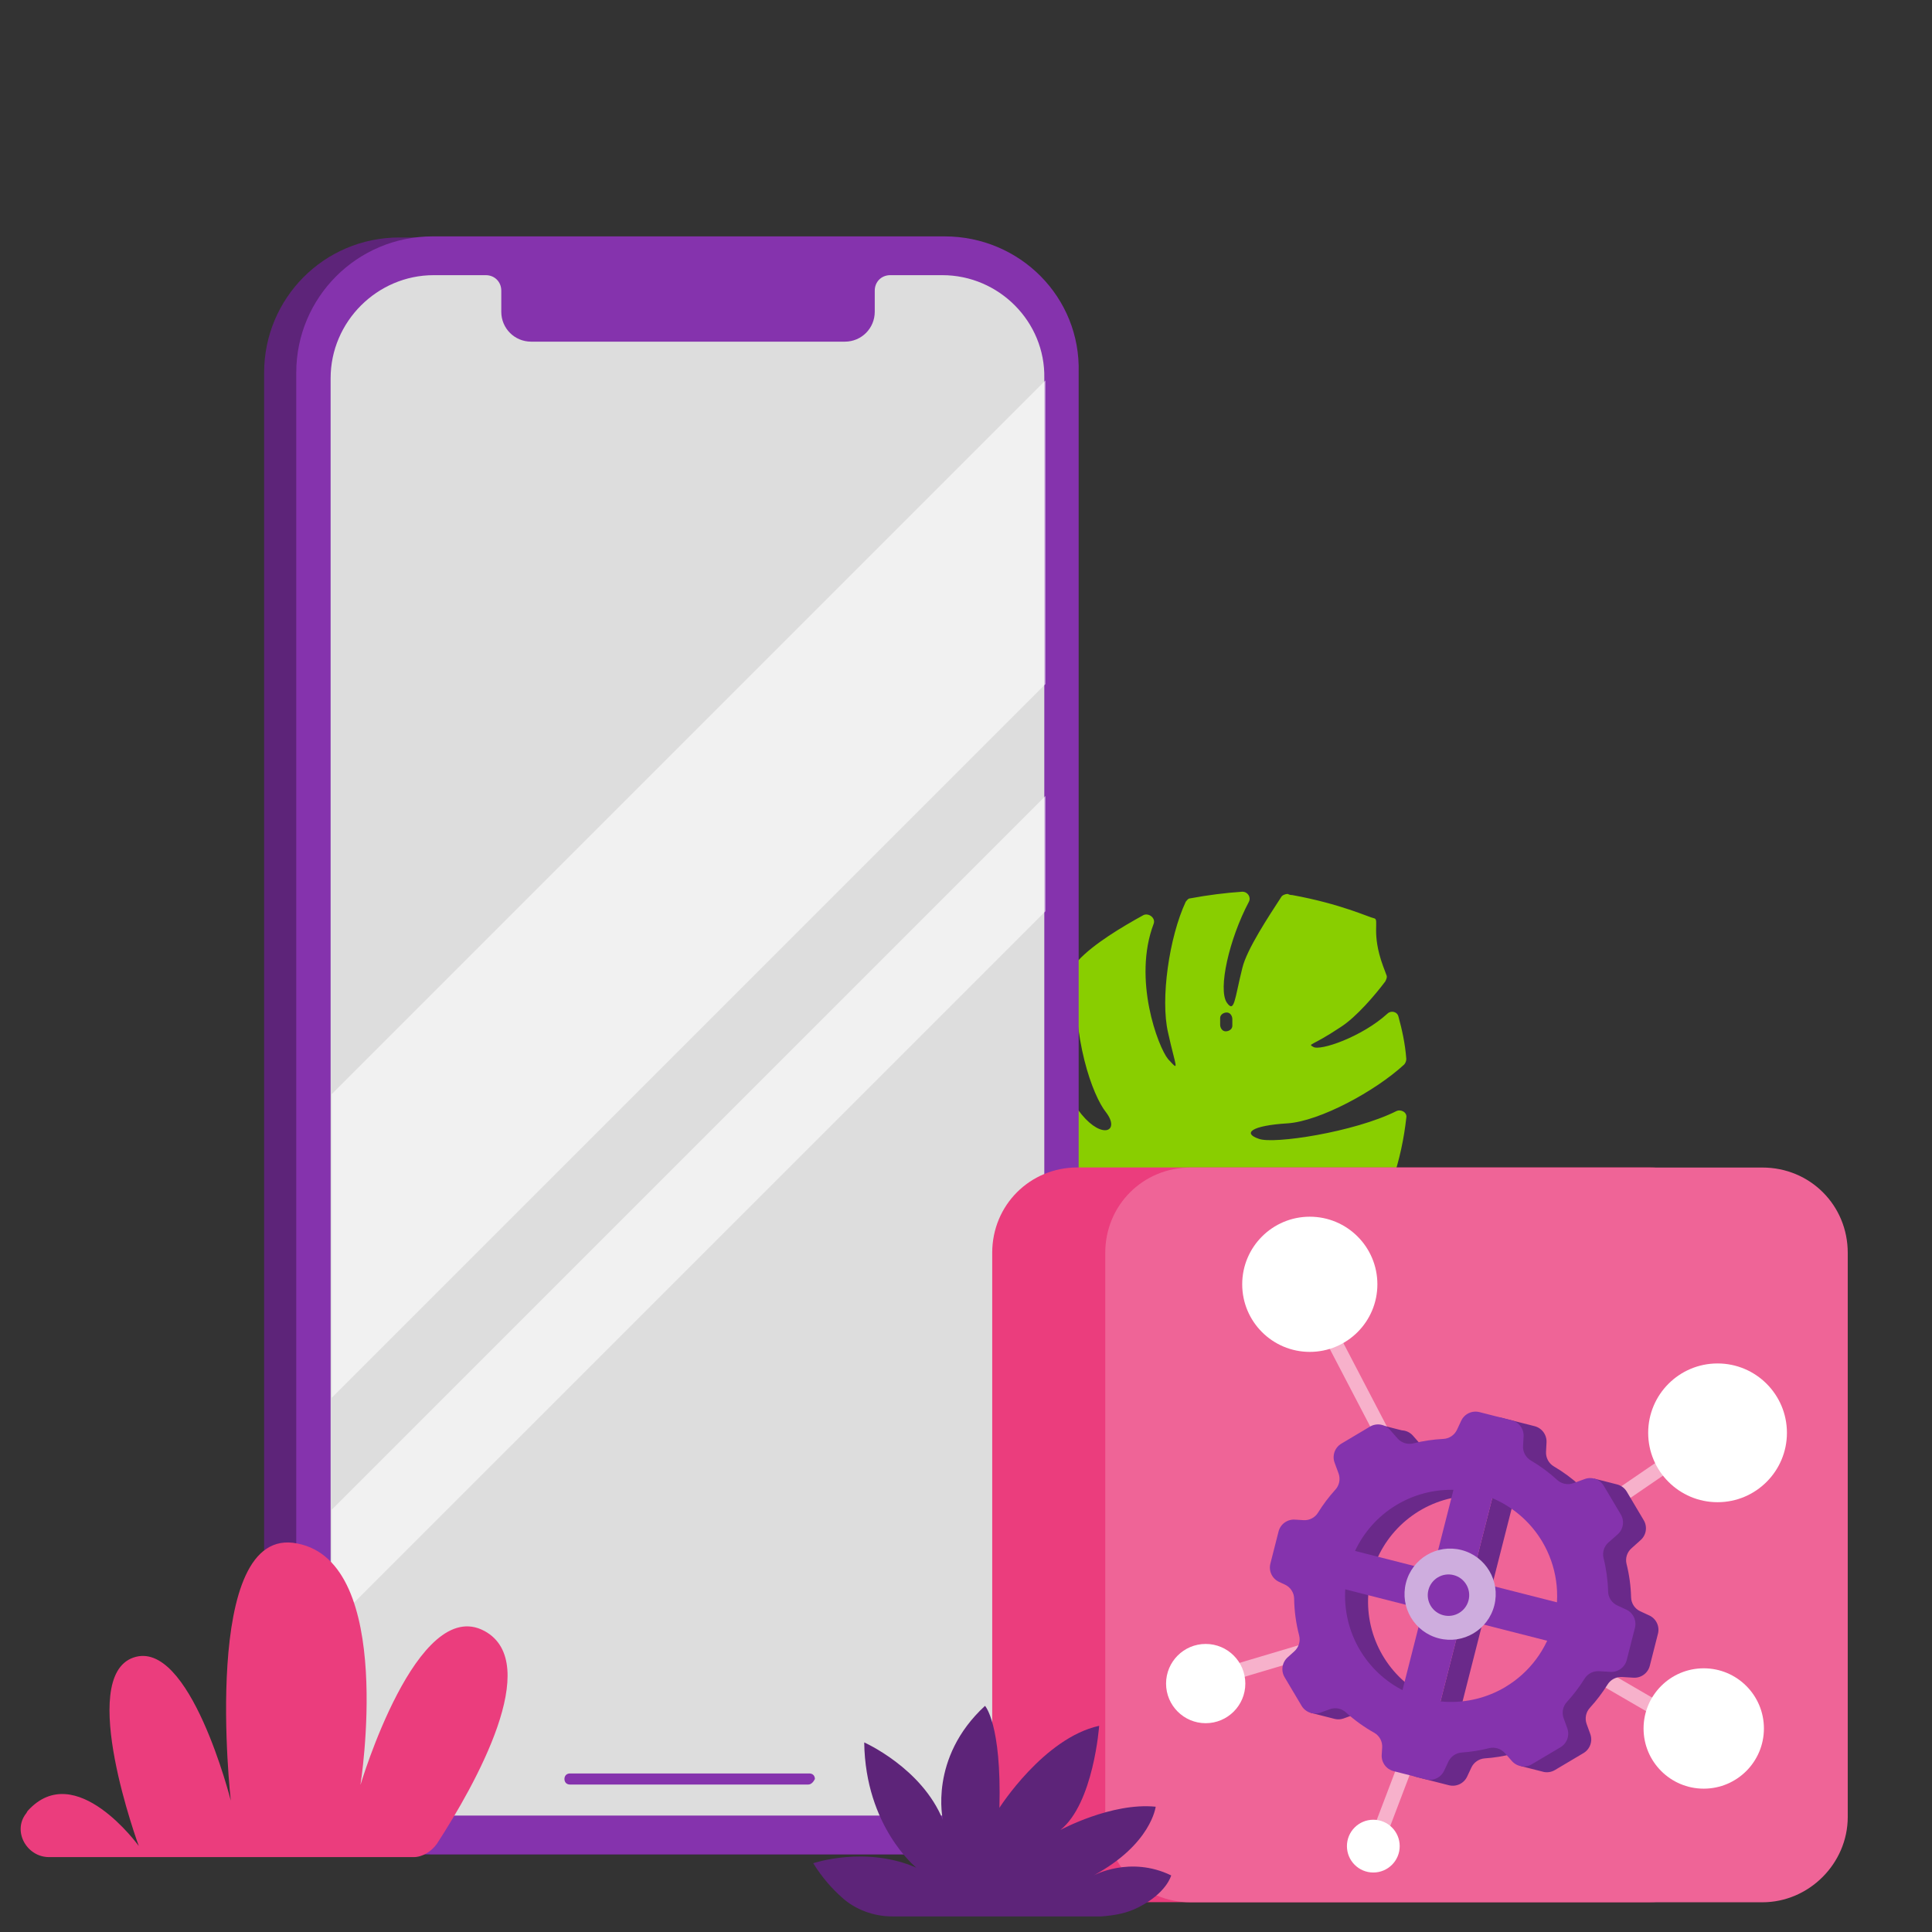
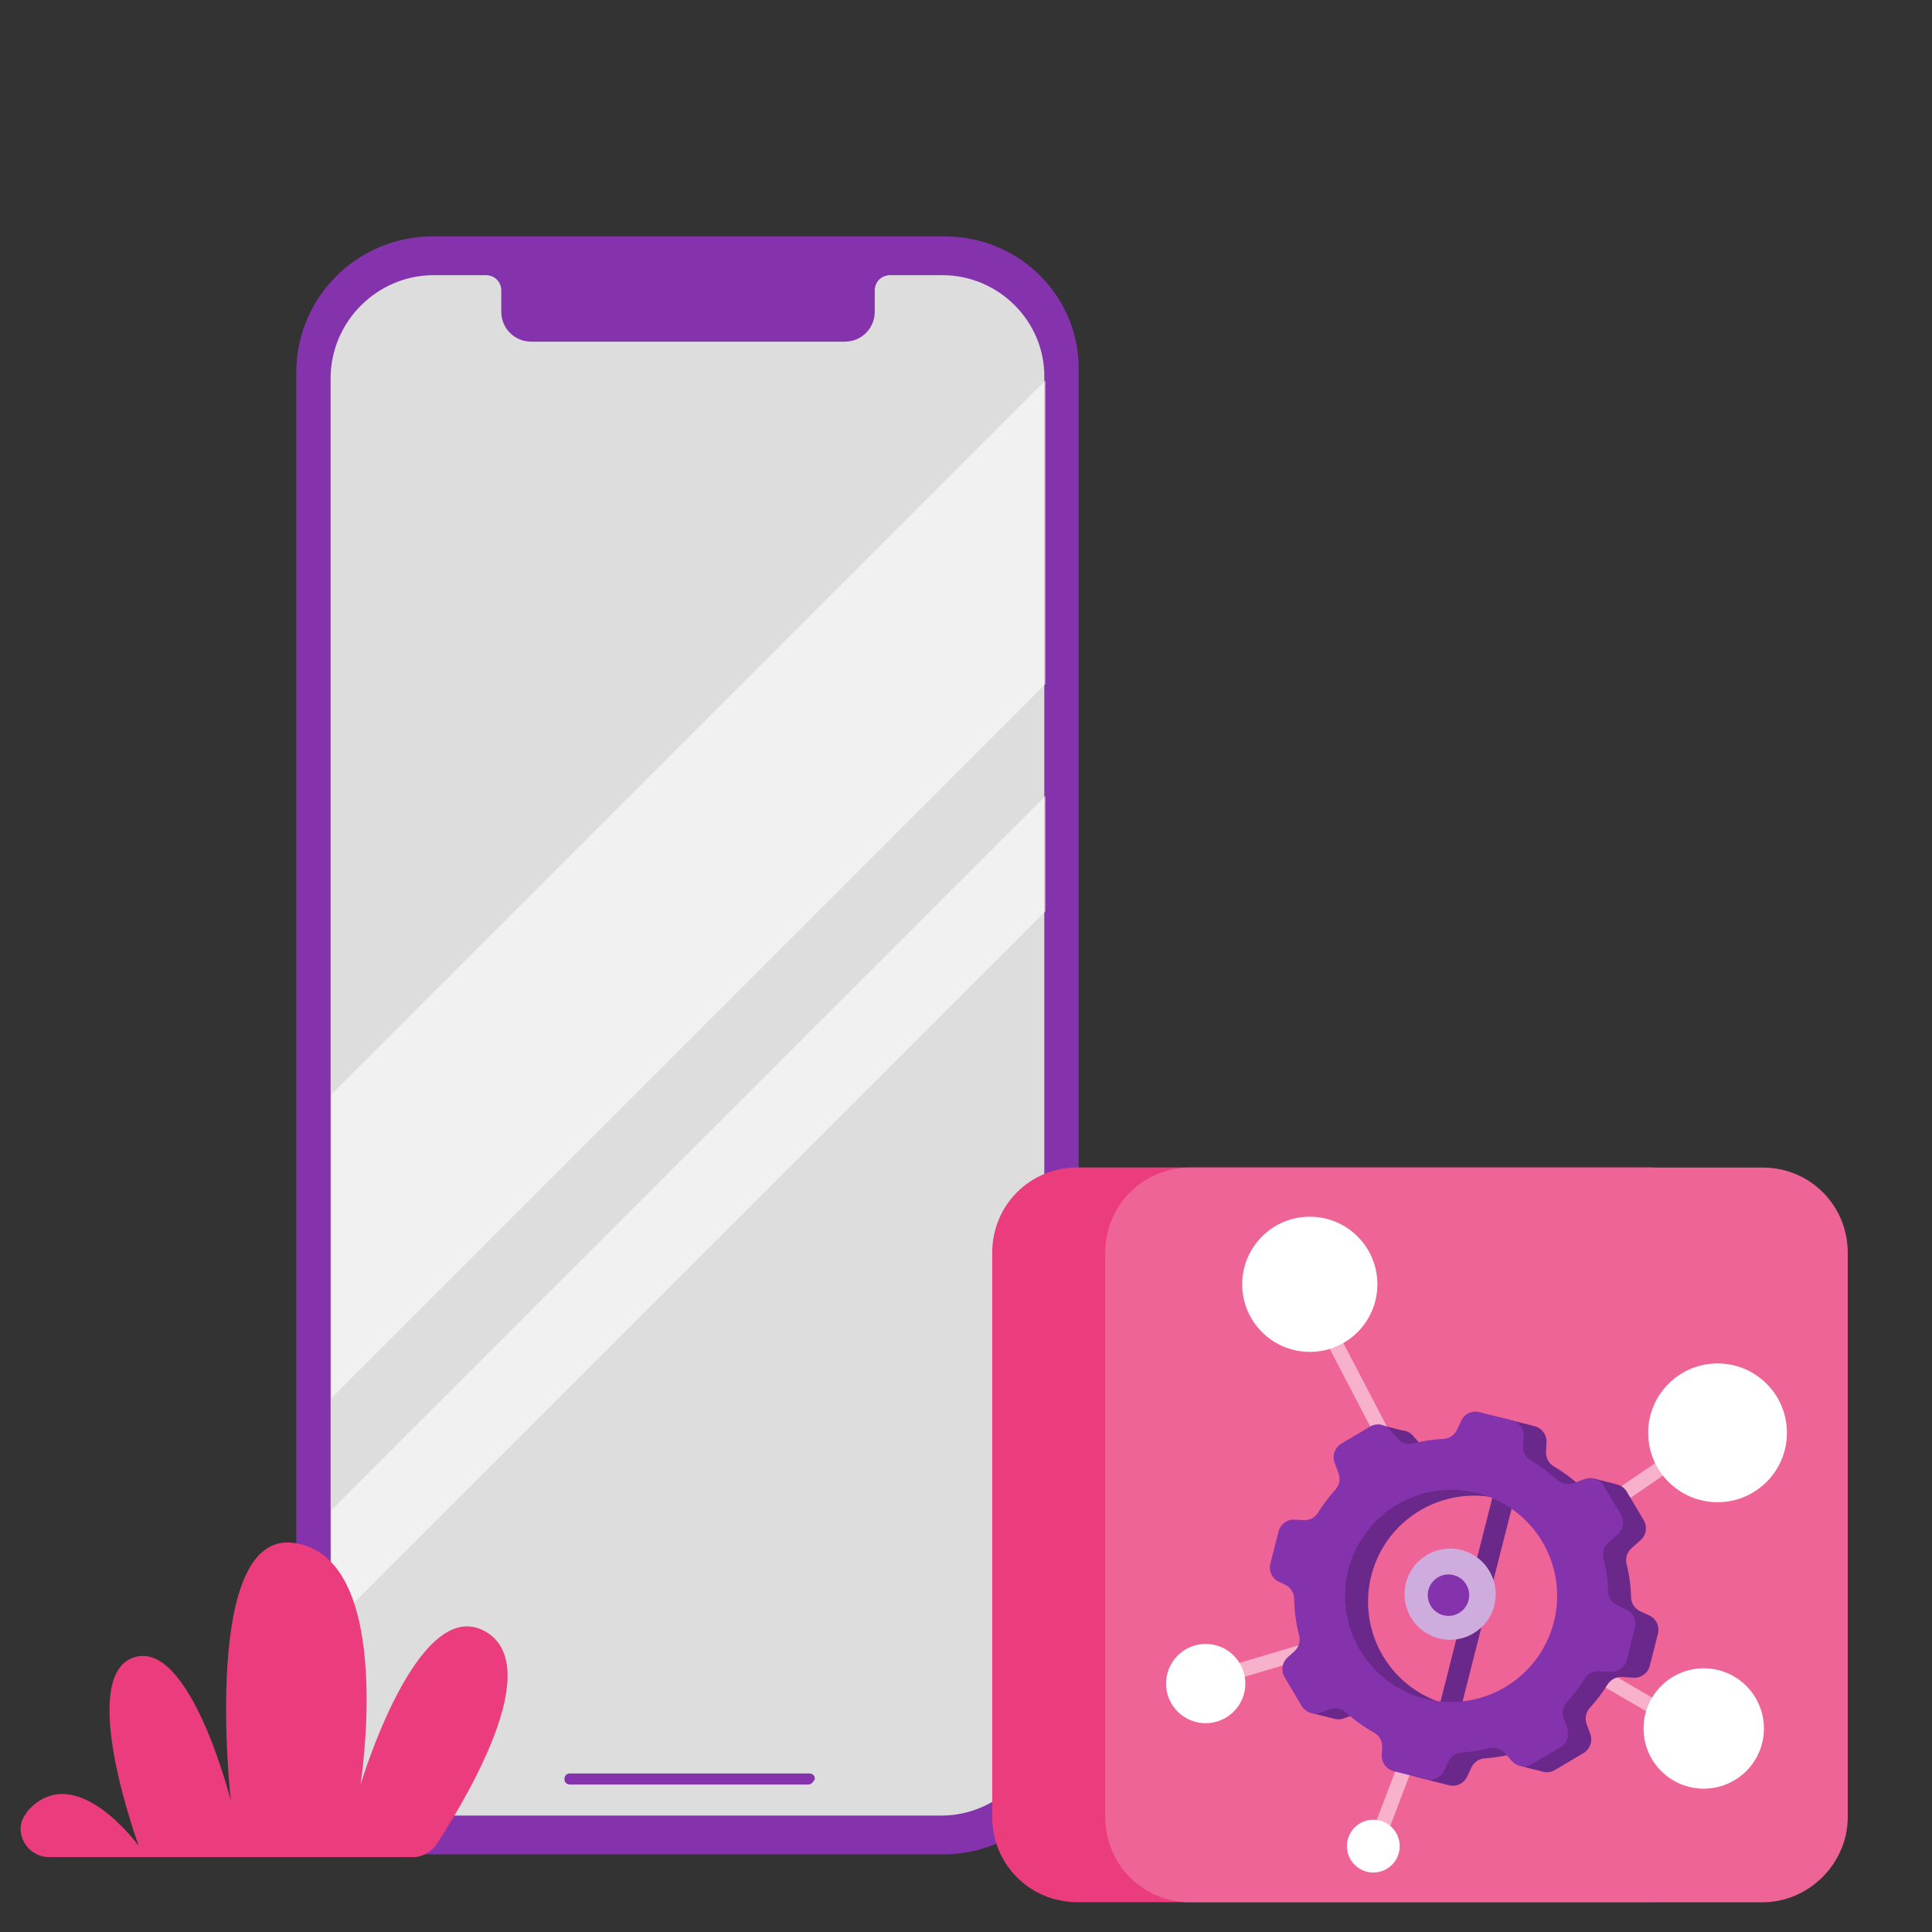
<svg xmlns="http://www.w3.org/2000/svg" version="1.1" viewBox="0 0 320 320">
  <rect x="0" y="0" width="320" height="320" fill="#333333" stroke="none" />
  <defs>
    <style>
      .cls-1 {
        fill: #89ce00;
      }

      .cls-2, .cls-3 {
        fill-rule: evenodd;
      }

      .cls-2, .cls-4 {
        fill: #fff;
      }

      .cls-5 {
        fill: #8533ad;
      }

      .cls-6 {
        fill: #ef6497;
      }

      .cls-7 {
        fill: #6a298a;
      }

      .cls-8 {
        fill: #ddd;
      }

      .cls-9 {
        fill: #ceadde;
      }

      .cls-10 {
        fill: #eb3d7d;
      }

      .cls-11 {
        fill: #5d2479;
      }

      .cls-3 {
        fill: #f7b1cb;
      }

      .cls-4 {
        isolation: isolate;
        opacity: .6;
      }
    </style>
  </defs>
  <g>
    <g id="Camada_1">
      <g id="Camada_3">
        <g>
          <path class="cls-11" d="M121.378,44.873h14.684c.184,0,.367-.184.367-.367s-.184-.367-.367-.367h-14.684c-.184,0-.367.184-.367.367s.184.367.367.367Z" />
          <path class="cls-11" d="M116.422,44.873h1.836c.184,0,.367-.184.367-.367s-.184-.367-.367-.367h-1.836c-.184,0-.367.184-.367.367s.184.367.367.367Z" />
-           <path class="cls-1" d="M178.232,195.786c-2.937.367-10.094-3.12-14.5-6.057-.733-.551-1.652,0-1.836.917,0,2.019.184,3.855.735,5.691,0,.182.184.182.184.366,2.937,4.222,5.689,4.039,8.993,2.938,3.488-1.102,6.424,1.834,2.203,4.405-.918.551-2.019.733-2.937.733-1.102-.182-1.652,1.47-.735,2.019,3.304,2.387,6.792,3.12,9.178,1.102,5.506-4.774,6.79-8.26,8.26-6.975,0,0,2.202.917.733,3.304-1.468,2.385-8.076,10.462-2.569,16.152.366.367.917.917,1.468,1.285,1.285,1.102,3.304-.367,2.569-2.019-.55-1.285-.917-2.569-.55-4.037.917-4.956,3.12-1.836,3.12,2.019,0,3.304,2.385,4.772,7.341,6.057h.367c2.387-.184,4.956-.917,7.526-1.836.917-.367,1.101-1.468.182-2.019-4.221-2.937-10.645-9.361-11.38-12.297-.733-4.039.918-2.937,1.468-1.652,3.122,5.689,13.951,9.361,18.172,10.462.367.184.735,0,1.102-.182,3.304-2.754,6.424-6.426,9.177-11.198.551-.917,1.102-2.202,1.836-3.67.367-.919-.551-2.019-1.652-1.47-6.975,3.855-15.969,4.774-20.191,3.304-5.323-2.018-4.405-5.689-.733-4.405,3.488,1.101,12.848,2.57,24.229-2.203.367-.182.551-.366.551-.733,1.285-3.671,2.019-7.343,2.385-10.647.184-.917-.917-1.468-1.652-1.101-6.975,3.488-20.374,5.507-22.76,4.589-2.753-.917-1.285-2.202,4.772-2.569,5.323-.367,14.5-5.323,19.274-9.728.182-.184.366-.551.366-.919-.184-2.569-.733-4.956-1.285-6.975-.184-.917-1.285-1.101-1.836-.55-4.221,3.854-11.196,6.241-12.297,5.506-.919-.55-.367,0,4.589-3.304,2.569-1.652,5.689-5.322,7.341-7.525.184-.367.367-.735.184-1.101-.184-.551-.367-.919-.55-1.468-2.019-5.507-.551-7.71-1.47-7.894-.917-.184-5.506-2.385-13.582-3.854-.184,0-.367,0-.735-.184-.367,0-.917.184-1.101.55-2.019,3.122-5.691,8.627-6.424,11.748-1.285,5.14-1.285,7.526-2.57,5.691-1.468-2.203.367-10.463,3.671-16.704.367-.735-.184-1.652-1.101-1.652-2.754.184-5.691.551-8.627,1.101-.367,0-.551.367-.735.551-2.753,5.873-4.221,16.152-2.937,21.659,1.285,5.873,2.019,6.608,0,4.405-1.652-2.019-5.873-13.216-2.385-22.393.366-.919-.735-1.836-1.652-1.468-3.671,2.018-8.26,4.772-10.83,7.525-.184.184-.367.367-.367.735-.733,12.297,2.754,21.659,4.956,24.412,2.387,3.12-.55,4.589-4.037.367-2.57-3.12-5.323-10.096-5.14-17.071,0-1.101-1.285-1.652-2.019-.735-3.854,4.774-6.608,8.811-8.26,13.216-.184.367,0,.735.184,1.102,2.937,4.037,9.177,11.748,15.052,12.665,1.652.184,3.304,1.468-.735,2.019h.002ZM199.158,195.969c.184.184.367.367.733.55,1.102.735-.184,2.387-1.101,1.652-.367-.182-.735-.55-1.101-.917-1.102-.917.55-2.203,1.468-1.285h0ZM203.196,167.702c.551,0,.918.551.918,1.101v1.102c0,.55-.551.917-1.102.917s-.917-.551-.917-1.101v-1.102c0-.55.551-.917,1.101-.917h0Z" />
-           <path class="cls-11" d="M150.942,39.335h-84.802c-12.482,0-22.393,10.095-22.393,22.394v223.018c0,12.481,10.095,22.393,22.393,22.393h84.802c12.482,0,22.394-10.096,22.394-22.393V61.913c.182-12.482-9.912-22.577-22.394-22.577h0Z" />
          <path class="cls-5" d="M156.449,39.152h-84.802c-12.482,0-22.577,10.095-22.577,22.577v223.018c0,12.481,10.095,22.393,22.394,22.393h84.802c12.481,0,22.393-10.096,22.393-22.393V61.729c.367-12.482-9.728-22.577-22.209-22.577h-.001Z" />
          <path class="cls-8" d="M156.082,45.576h-8.627c-1.468,0-2.569,1.101-2.569,2.57v3.488c0,2.753-2.203,4.956-4.956,4.956h-51.946c-2.753,0-4.956-2.203-4.956-4.956v-3.488c0-1.468-1.101-2.57-2.57-2.57h-8.627c-9.361,0-17.07,7.709-17.07,17.071v220.998c0,9.362,7.709,17.071,17.07,17.071h84.068c9.361,0,17.071-7.709,17.071-17.071V62.647c.184-9.361-7.526-17.071-16.887-17.071h-.001Z" />
          <path class="cls-5" d="M133.871,295.576h-39.463c-.551,0-.918-.367-.918-.917s.367-.919.918-.919h39.647c.551,0,.918.367.918.919-.184.366-.551.917-1.102.917Z" />
          <path class="cls-4" d="M54.944,231.516l118.209-118.209v-50.294l-118.209,118.208v50.294h0Z" />
          <path class="cls-4" d="M54.944,269.144l118.209-118.208v-19.09l-118.209,118.209v19.089Z" />
          <path class="cls-10" d="M273.189,315.06h-94.714c-7.893,0-14.133-6.241-14.133-14.133v-93.429c0-7.893,6.241-14.133,14.133-14.133h94.714c7.893,0,14.134,6.241,14.134,14.133v93.429c0,7.709-6.426,14.133-14.134,14.133Z" />
          <path class="cls-6" d="M291.912,315.077h-94.714c-7.893,0-14.133-6.241-14.133-14.133v-93.429c0-7.893,6.241-14.133,14.133-14.133h94.714c7.893,0,14.133,6.241,14.133,14.133v93.429c0,7.709-6.424,14.133-14.133,14.133Z" />
-           <path class="cls-11" d="M188.48,315.951c4.772-2.387,5.506-5.323,5.506-5.323-6.79-3.304-12.848,0-12.848,0,9.544-5.14,10.279-11.38,10.279-11.38-7.341-.735-15.785,3.855-15.785,3.855,5.506-4.406,6.424-17.255,6.424-17.255-9.178,2.019-16.52,13.583-16.52,13.583.367-13.951-2.387-16.887-2.387-16.887-9.361,8.627-6.975,18.907-6.975,18.907-3.486-8.627-13.032-12.85-13.032-12.85.184,13.951,8.627,20.742,8.627,20.742-8.444-3.671-17.071-.735-17.071-.735,1.47,2.387,3.122,4.222,4.774,5.691,2.202,2.019,5.322,3.12,8.26,3.12h34.692c2.385-.184,4.221-.551,6.057-1.468h-.001Z" />
-           <path class="cls-10" d="M8.122,307.595c-3.671,0-6.057-4.221-3.855-7.158.184-.184.184-.367.367-.551,7.893-8.627,18.355,5.874,18.355,5.874,0,0-10.279-27.901-.918-31.205,9.361-3.304,16.153,23.679,16.153,23.679,0,0-5.14-45.888,11.013-42.584,16.336,3.12,10.462,40.015,10.462,40.015,0,0,9.361-31.571,20.558-25.515,9.728,5.323-1.468,25.331-7.893,35.243-.918,1.285-2.386,2.202-3.855,2.202H8.122Z" />
+           <path class="cls-10" d="M8.122,307.595c-3.671,0-6.057-4.221-3.855-7.158.184-.184.184-.367.367-.551,7.893-8.627,18.355,5.874,18.355,5.874,0,0-10.279-27.901-.918-31.205,9.361-3.304,16.153,23.679,16.153,23.679,0,0-5.14-45.888,11.013-42.584,16.336,3.12,10.462,40.015,10.462,40.015,0,0,9.361-31.571,20.558-25.515,9.728,5.323-1.468,25.331-7.893,35.243-.918,1.285-2.386,2.202-3.855,2.202Z" />
          <path class="cls-3" d="M241.671,264.498l-22.407-42.967,2.171-1.132,22.293,42.748,42.09-28.798,1.382,2.02-41.633,28.485,34.734,20.192-1.23,2.116-35.21-20.469-15.162,39.879-2.288-.87,14.581-38.351-40.67,12.106-.699-2.346,41.979-12.496.069-.118h0Z" />
          <path class="cls-2" d="M228.138,212.72c0,6.183-5.012,11.195-11.195,11.195s-11.194-5.012-11.194-11.195,5.012-11.195,11.194-11.195,11.195,5.012,11.195,11.195ZM292.16,286.292c0,5.505-4.462,9.967-9.967,9.967s-9.967-4.462-9.967-9.967,4.462-9.967,9.967-9.967,9.967,4.462,9.967,9.967ZM284.482,248.812c6.346,0,11.49-5.145,11.49-11.491s-5.144-11.491-11.49-11.491-11.491,5.145-11.491,11.491,5.145,11.491,11.491,11.491ZM206.265,278.852c0,3.625-2.939,6.564-6.564,6.564s-6.564-2.939-6.564-6.564,2.939-6.564,6.564-6.564,6.564,2.939,6.564,6.564ZM227.464,310.148c2.413,0,4.371-1.957,4.371-4.371s-1.957-4.371-4.371-4.371-4.371,1.957-4.371,4.371,1.957,4.371,4.371,4.371Z" />
          <circle class="cls-6" cx="243.412" cy="264.812" r="20.645" />
          <g>
            <path class="cls-7" d="M273.174,267.573l-1.501-.698c-.439-.203-.814-.524-1.08-.928-.267-.404-.416-.874-.431-1.357-.048-1.879-.302-3.746-.758-5.569-.111-.462-.094-.946.051-1.399.144-.453.41-.858.768-1.171l1.51-1.356c.459-.403.762-.955.856-1.558.095-.603-.025-1.221-.339-1.745l-2.809-4.733c-.352-.589-.922-1.015-1.586-1.188l-3.788-.964-.48,1.885c-.692.018-1.364-.234-1.873-.702-1.327-1.212-2.777-2.283-4.325-3.194-.424-.245-.771-.603-1.003-1.034s-.341-.918-.313-1.406l.078-1.531c.037-.61-.14-1.215-.5-1.708-.36-.494-.882-.847-1.474-.998l-5.326-1.356c-.592-.15-1.218-.089-1.77.172-.552.262-.996.708-1.254,1.262l-.697,1.497c-.207.436-.529.808-.932,1.074s-.871.418-1.353.437c-1.657.084-3.302.328-4.913.728-.47.121-.964.11-1.428-.03-.464-.141-.881-.406-1.205-.767l-1.273-1.448c-.231-.261-.511-.473-.826-.624-.314-.15-.655-.236-1.003-.252l-2.806-.714-.557,2.189-2.853,1.695c-.525.312-.925.797-1.13,1.371-.206.575-.204,1.203.004,1.777l.667,1.811c.162.456.196.947.098,1.421-.098.474-.324.911-.654,1.265-1.066,1.163-2.023,2.423-2.858,3.762-.246.403-.596.732-1.013.953-.417.221-.886.325-1.358.302l-1.434-.09c-.61-.037-1.214.139-1.708.499-.494.36-.847.88-.998,1.472l-1.358,5.334c-.15.592-.089,1.218.172,1.77.262.552.708.996,1.262,1.254l.987.46c.442.203.817.526,1.085.932.267.406.415.879.428,1.365.034,2.065.316,4.118.84,6.115.119.474.105.971-.041,1.437s-.419.883-.787,1.204l-1.065.96c-.459.404-.762.955-.857,1.559s.023,1.222.336,1.747l1.236,2.075-.728,2.86,3.997,1.017c.472.108.965.081,1.423-.077l1.525-.556c.443-.164.922-.204,1.387-.116.464.088.896.3,1.248.614,1.447,1.315,3.039,2.461,4.745,3.416.425.242.774.598,1.007,1.029s.338.918.306,1.406l-.075,1.212c-.035.611.145,1.214.509,1.706.363.492.888.841,1.481.988l5.319,1.354c.593.151,1.219.091,1.772-.171.553-.262.997-.708,1.256-1.263l.685-1.467c.197-.432.507-.803.897-1.075s.845-.434,1.319-.47c1.539-.104,3.065-.348,4.56-.727.649-.157,1.333-.059,1.913.273l-.443,1.742,3.808.969c.619.111,1.258-.005,1.798-.326l4.733-2.809c.525-.313.924-.798,1.13-1.374.206-.575.204-1.204-.004-1.778l-.608-1.673c-.163-.458-.198-.952-.099-1.428s.327-.915.659-1.27c1.08-1.18,2.049-2.457,2.895-3.814.25-.409.606-.743,1.031-.966.425-.223.902-.327,1.38-.3l1.891.116c.61.038,1.214-.139,1.708-.498.494-.36.847-.881.998-1.472l1.355-5.323c.148-.591.086-1.216-.176-1.766-.262-.551-.708-.992-1.26-1.25l-.003.003ZM253.133,280.398c-2.987,1.775-6.433,2.625-9.903,2.441-3.47-.183-6.807-1.392-9.59-3.472-2.783-2.08-4.886-4.939-6.044-8.215-1.158-3.275-1.319-6.821-.462-10.189s2.693-6.404,5.277-8.728c2.583-2.323,5.798-3.828,9.237-4.325s6.948.038,10.083,1.536c3.135,1.498,5.756,3.892,7.53,6.879,2.376,4.004,3.066,8.788,1.917,13.3-1.149,4.512-4.041,8.384-8.043,10.765l-.002.008h0Z" />
            <path class="cls-7" d="M245.466,269.163l-3.43-.873-4.37,17.166,3.43.873,4.37-17.166h0Z" />
            <path class="cls-7" d="M251.397,245.865l-3.43-.873-4.37,17.166,3.43.873,4.37-17.166Z" />
-             <path class="cls-5" d="M261.429,266.299l-17.737-4.515,4.515-17.737-6.363-1.62-4.515,17.737-17.309-4.406-1.62,6.364,17.309,4.406-4.405,17.305,6.363,1.62,4.405-17.305,17.737,4.515,1.62-6.364Z" />
            <path class="cls-5" d="M269.363,266.603l-1.497-.697c-.439-.203-.814-.524-1.08-.928-.267-.404-.416-.874-.431-1.357-.05-1.878-.304-3.746-.758-5.569-.112-.462-.095-.946.049-1.399.144-.453.409-.858.766-1.172l1.524-1.344c.457-.404.759-.956.853-1.559.095-.603-.025-1.22-.337-1.745l-2.813-4.734c-.313-.525-.798-.924-1.374-1.13-.575-.206-1.204-.204-1.778.003l-1.895.691c-.456.163-.947.197-1.421.1s-.912-.323-1.266-.653c-1.327-1.212-2.776-2.282-4.325-3.194-.425-.244-.773-.601-1.006-1.033-.233-.431-.34-.919-.31-1.408l.091-1.52c.038-.61-.138-1.214-.498-1.708-.36-.494-.88-.847-1.473-.998l-5.342-1.36c-.592-.15-1.218-.089-1.77.172-.552.262-.996.708-1.254,1.262l-.697,1.497c-.207.436-.529.808-.932,1.074s-.871.418-1.353.437c-1.657.084-3.302.328-4.913.728-.47.121-.965.111-1.43-.03-.465-.141-.882-.407-1.207-.768l-1.273-1.448c-.405-.457-.957-.759-1.561-.853s-1.221.024-1.747.336l-4.73,2.814c-.526.31-.927.795-1.132,1.371-.206.575-.203,1.204.007,1.778l.667,1.811c.161.456.194.947.096,1.42-.098.473-.324.911-.652,1.266-1.062,1.17-2.016,2.434-2.849,3.777-.246.404-.595.733-1.013.954-.417.221-.887.325-1.359.301l-1.43-.089c-.615-.047-1.226.123-1.727.482s-.86.883-1.013,1.48l-1.355,5.323c-.151.592-.091,1.219.171,1.771.262.552.709.995,1.263,1.253l.987.46c.441.204.817.527,1.084.933s.416.879.428,1.365c.031,2.068.311,4.125.833,6.126.119.474.105.971-.04,1.437-.145.466-.417.883-.784,1.205l-1.065.96c-.459.404-.762.955-.857,1.559s.024,1.222.336,1.747l2.813,4.734c.312.525.798.925,1.374,1.13.576.205,1.205.202,1.779-.008l1.525-.556c.442-.164.921-.204,1.385-.116.464.087.895.3,1.247.614,1.448,1.314,3.039,2.46,4.745,3.416.42.244.763.6.991,1.029.228.428.332.912.3,1.396l-.075,1.212c-.038.61.137,1.214.497,1.708.36.494.881.846,1.473.997l5.346,1.361c.592.151,1.219.091,1.771-.171s.996-.709,1.253-1.263l.685-1.467c.198-.432.509-.804.899-1.075.39-.272.846-.434,1.32-.469,1.538-.105,3.064-.347,4.559-.723.47-.113.962-.094,1.422.053.46.147.872.416,1.19.78l1.155,1.312c.405.457.957.759,1.561.853.604.095,1.221-.024,1.746-.336l4.733-2.809c.525-.313.925-.798,1.13-1.373.206-.575.204-1.204-.003-1.779l-.608-1.673c-.164-.457-.199-.951-.101-1.428.099-.476.327-.915.66-1.27,1.079-1.181,2.048-2.458,2.895-3.814.249-.41.605-.744,1.03-.967.425-.223.902-.326,1.381-.299l1.887.115c.61.038,1.214-.138,1.708-.498.494-.36.847-.881.997-1.473l1.356-5.326c.149-.591.087-1.216-.175-1.767s-.708-.992-1.261-1.25l.002.003ZM249.325,279.428c-2.987,1.775-6.433,2.625-9.903,2.441-3.47-.183-6.807-1.392-9.59-3.472-2.783-2.08-4.886-4.939-6.044-8.215-1.158-3.275-1.319-6.821-.462-10.189s2.693-6.404,5.277-8.728c2.583-2.323,5.798-3.828,9.237-4.325s6.948.038,10.083,1.536,5.756,3.892,7.53,6.879c2.376,4.004,3.066,8.788,1.917,13.3-1.149,4.512-4.041,8.384-8.043,10.765l-.002.008h0Z" />
            <path class="cls-9" d="M238.323,271.366c4.042,1.029,8.153-1.414,9.182-5.456s-1.414-8.153-5.456-9.182-8.153,1.414-9.182,5.456,1.414,8.153,5.456,9.182Z" />
            <path class="cls-5" d="M239.068,267.535c1.837.468,3.705-.643,4.173-2.48s-.643-3.705-2.48-4.172-3.705.643-4.173,2.479.643,3.705,2.48,4.173Z" />
          </g>
        </g>
      </g>
    </g>
  </g>
</svg>